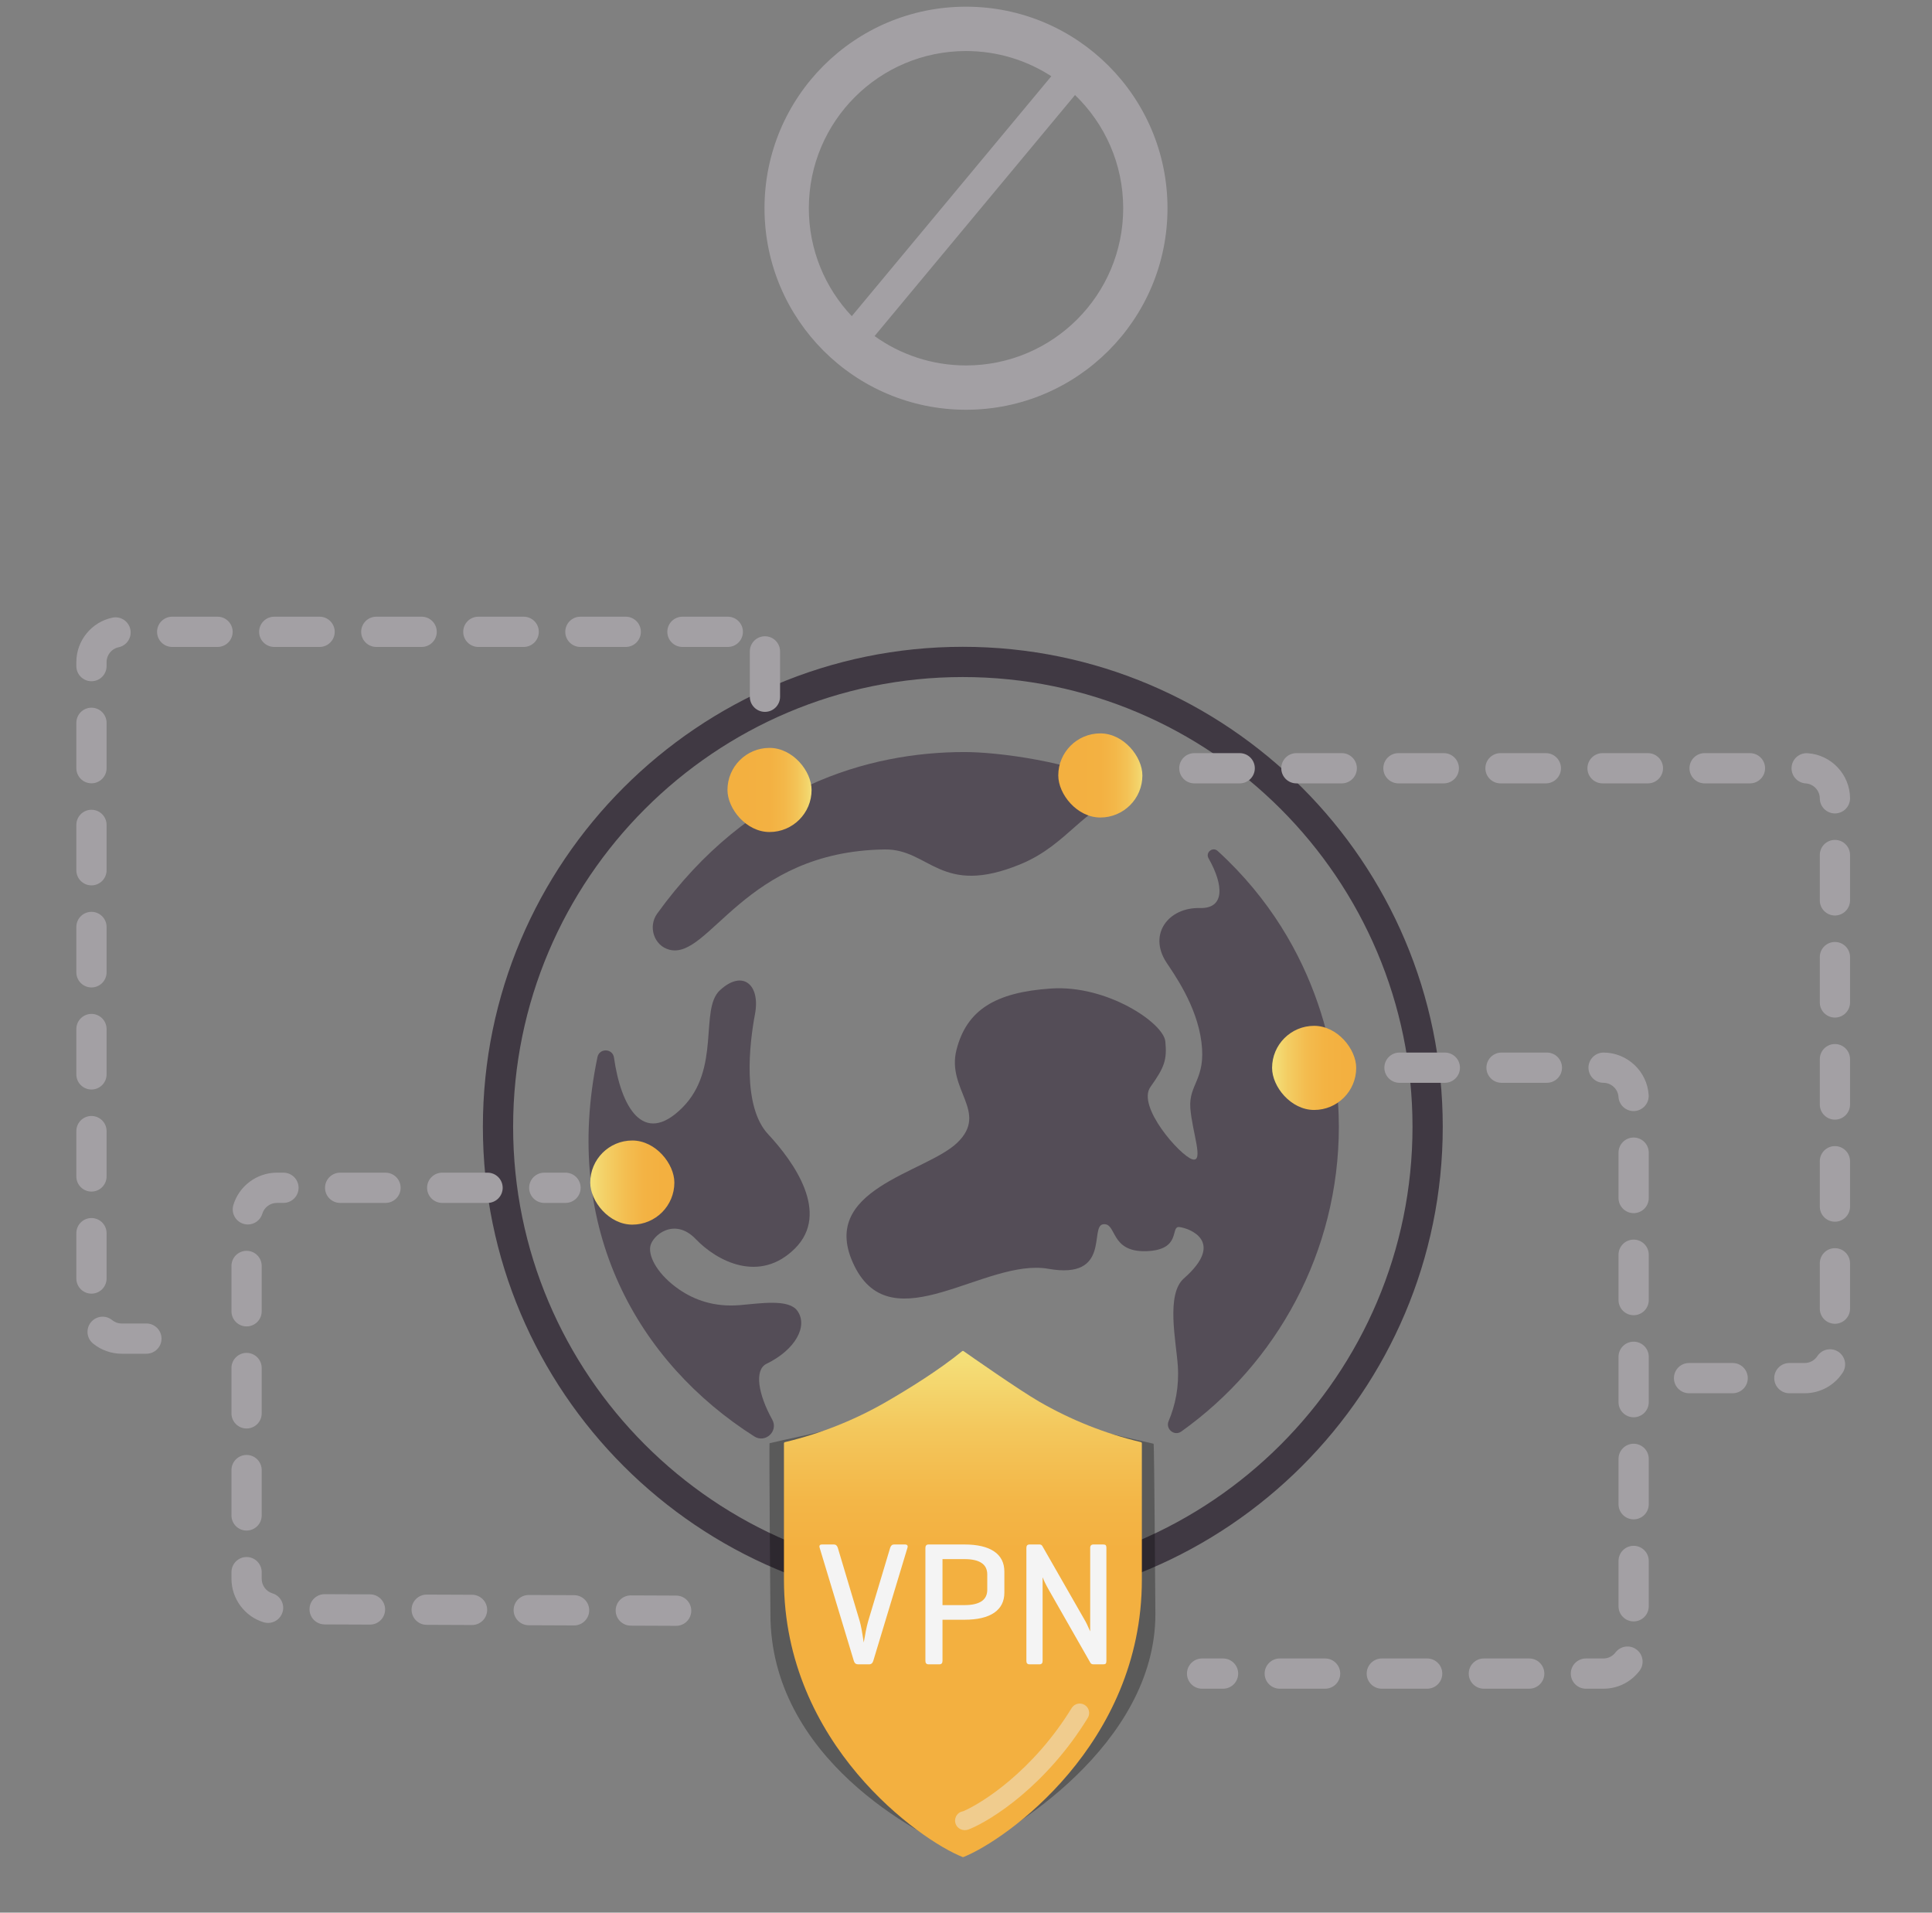
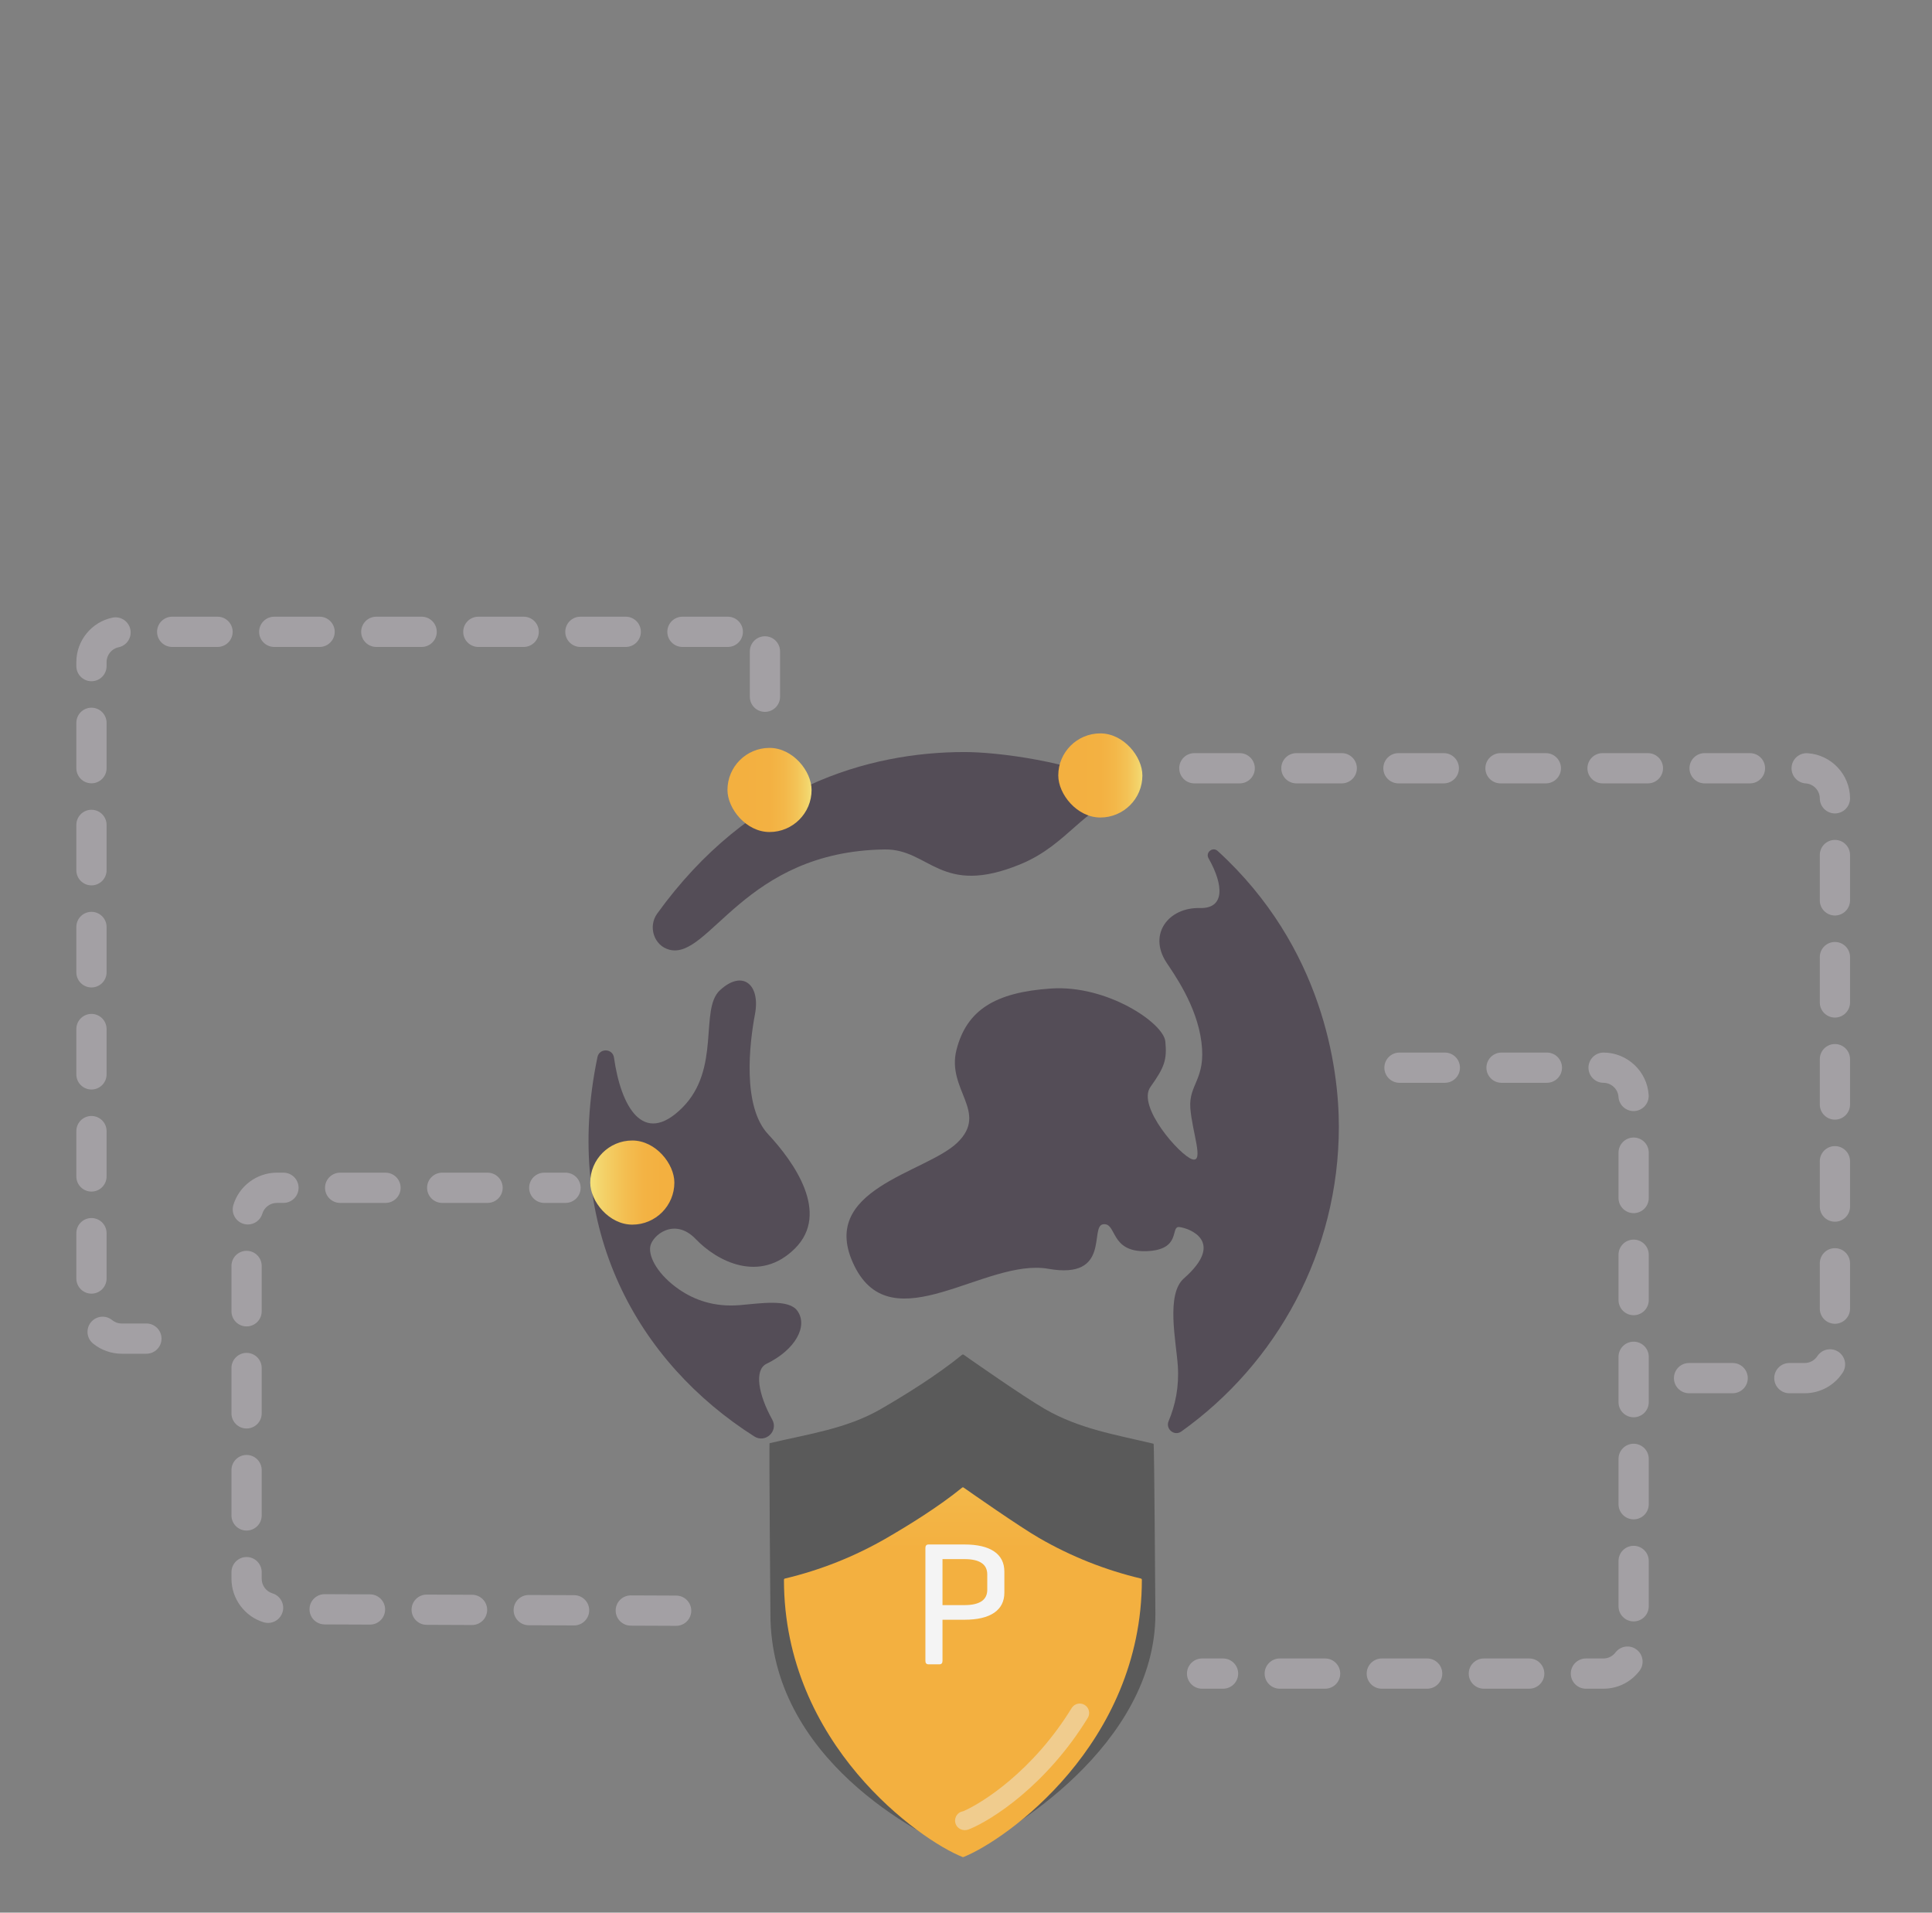
<svg xmlns="http://www.w3.org/2000/svg" xmlns:xlink="http://www.w3.org/1999/xlink" viewBox="0 0 511.151 505.947">
  <rect x="0" y="0" width="511.151" height="505.947" fill="#808080" stroke="none" />
  <defs>
    <linearGradient id="e" x1="302.773" y1="205.126" x2="280.518" y2="205.126" gradientUnits="userSpaceOnUse">
      <stop offset="0" stop-color="#f4e17b" />
      <stop offset=".075" stop-color="#f3d36a" />
      <stop offset=".195" stop-color="#f3c357" />
      <stop offset=".335" stop-color="#f3b84a" />
      <stop offset=".512" stop-color="#f3b142" />
      <stop offset=".85" stop-color="#f3b040" />
    </linearGradient>
    <linearGradient id="f" x1="215.095" y1="208.965" x2="192.841" y2="208.965" xlink:href="#e" />
    <linearGradient id="g" x1="336.556" y1="282.486" x2="358.81" y2="282.486" gradientUnits="userSpaceOnUse">
      <stop offset="0" stop-color="#f4e17b" />
      <stop offset=".19" stop-color="#f3cd63" />
      <stop offset=".407" stop-color="#f3bc4f" />
      <stop offset=".626" stop-color="#f3b343" />
      <stop offset=".85" stop-color="#f3b040" />
    </linearGradient>
    <linearGradient id="h" x1="156.163" y1="312.821" x2="178.417" y2="312.821" gradientUnits="userSpaceOnUse">
      <stop offset="0" stop-color="#f4e17b" />
      <stop offset=".158" stop-color="#f3d168" />
      <stop offset=".405" stop-color="#f3bf52" />
      <stop offset=".641" stop-color="#f3b344" />
      <stop offset=".85" stop-color="#f3b040" />
    </linearGradient>
    <linearGradient id="j" x1="254.757" y1="357.615" x2="254.757" y2="495.817" gradientUnits="userSpaceOnUse">
      <stop offset="0" stop-color="#f4e17b" />
      <stop offset=".149" stop-color="#f3c75c" />
      <stop offset=".287" stop-color="#f3b647" />
      <stop offset=".378" stop-color="#f3b040" />
    </linearGradient>
  </defs>
  <g id="a">
-     <path d="M255.575,1.77c-29.44,0-53.31,23.87-53.31,53.31,0,29.45,23.87,53.31,53.31,53.31,29.45,0,53.31-23.86,53.31-53.31,0-29.44-23.86-53.31-53.31-53.31Zm-41.58,53.31c0-22.97,18.61-41.58,41.58-41.58,8.325,0,16.071,2.454,22.574,6.664l-52.792,63.471c-7.039-7.45-11.362-17.494-11.362-28.555Zm41.58,41.59c-9.028,0-17.375-2.885-24.19-7.771l53.034-63.761c7.853,7.563,12.747,18.177,12.747,29.943,0,22.97-18.62,41.59-41.59,41.59Z" style="fill:#a3a0a4;" />
-   </g>
+     </g>
  <g id="b">
    <path d="M297.293,207.987c1.62,.771,1.279,3.214-.494,3.49-9.753,1.516-14.189,11.913-26.739,17.103-21.227,8.779-24.065-4.03-35.971-3.877-37.269,.478-46.37,29.288-56.996,26.52-4.092-1.066-5.693-6.127-3.218-9.555,24.263-33.613,55.968-42.734,81.31-42.734,8.856,0,28.245,2.454,42.108,9.054Z" style="fill:#544d57;" />
    <path d="M172.04,329.741c-.487,2.945,2.249,7.641,7.629,11.351,4.012,2.759,9.264,4.709,16.015,4.154,5.481-.45,12.944-1.711,15.256,1.476,2.935,4.045-.514,10.339-8.12,14.026-3.325,1.604-2.228,8.078,1.489,14.762,1.7,3.057-1.801,6.338-4.753,4.461-30.613-19.458-51.021-54.718-41.485-100.341,.509-2.434,4.026-2.326,4.373,.137,1.797,12.748,7.617,23.657,18.036,13.288,10.37-10.319,4.51-25.995,9.971-31.085,5.983-5.565,10.771-1.565,9.299,6.284-1.484,7.861-3.397,24.406,3.467,31.769,6.875,7.374,16.453,20.87,7.131,30.204-9.334,9.334-20.626,3.444-26.273-2.458-5.646-5.89-11.548-.951-12.035,1.971Z" style="fill:#544d57;" />
    <path d="M354.224,297.972c0,33.241-16.466,62.719-41.674,80.693-1.858,1.325-4.255-.65-3.365-2.751,1.779-4.2,2.805-9.112,2.43-14.648-.441-6.435-3.188-18.876,1.6-23.085,11.235-9.878,1.229-13.357-1.229-13.6-2.458-.243,.742,6.134-8.835,6.389-9.577,.244-7.618-7.618-11.293-7.119-3.687,.487,2.203,14.725-14.493,11.78-16.684-2.945-41.241,19.641-51.305-.742-10.064-20.371,18.899-24.545,27.247-32.65,8.348-8.105-2.945-13.995-.244-24.545,2.702-10.563,10.307-15.223,25.044-16.209,14.737-.985,29.705,9.078,30.204,13.995,.487,4.904-.255,6.875-3.931,12.035-3.687,5.148,7.849,18.168,11.049,19.142,3.188,.985,0-7.119-.499-13.496-.487-6.389,4.174-7.618,2.945-17.438-1.217-9.821-7.434-18.296-9.306-21.182-4.847-7.472,.612-14.563,8.886-14.339,6.601,.178,6.364-5.977,2.287-13.176-.873-1.542,1.117-3.119,2.425-1.924,27.808,25.397,32.056,57.476,32.056,72.871Z" style="fill:#544d57;" />
-     <path d="M254.733,171.098c-70.015,0-126.976,56.961-126.976,126.976s56.961,126.976,126.976,126.976,126.976-56.961,126.976-126.976-56.961-126.976-126.976-126.976Zm0,245.951c-65.604,0-118.976-53.372-118.976-118.976s53.373-118.976,118.976-118.976,118.976,53.372,118.976,118.976-53.372,118.976-118.976,118.976Z" style="fill:#403943;" />
  </g>
  <g id="c">
    <path d="M178.889,430.075h-.017l-12-.049c-2.209-.009-3.993-1.808-3.984-4.017,.009-2.203,1.798-3.983,4-3.983h.017l12,.049c2.209,.009,3.992,1.808,3.983,4.017-.009,2.203-1.798,3.983-4,3.983Zm-27-.108h-.017l-12-.049c-2.209-.009-3.993-1.808-3.984-4.017,.009-2.203,1.798-3.983,4-3.983h.017l12,.049c2.209,.009,3.993,1.808,3.984,4.017-.009,2.203-1.798,3.983-4,3.983Zm-27-.109h-.017l-12-.048c-2.209-.009-3.993-1.807-3.984-4.016,.009-2.204,1.798-3.984,4-3.984h.017l12,.048c2.209,.009,3.993,1.807,3.984,4.016-.009,2.204-1.798,3.984-4,3.984Zm-27-.108h-.017l-12-.049c-2.209-.009-3.993-1.808-3.984-4.017,.009-2.203,1.798-3.983,4-3.983h.017l12,.049c2.209,.009,3.993,1.808,3.984,4.017-.009,2.203-1.798,3.983-4,3.983Zm-26.964-.439c-.383,0-.772-.056-1.157-.172-5.022-1.516-8.529-6.239-8.529-11.488v-1.777c0-2.209,1.791-4,4-4s4,1.791,4,4v1.777c0,1.75,1.168,3.325,2.841,3.83,2.115,.638,3.312,2.87,2.674,4.985-.522,1.729-2.11,2.845-3.828,2.845Zm-5.687-24.438c-2.209,0-4-1.791-4-4v-12c0-2.209,1.791-4,4-4s4,1.791,4,4v12c0,2.209-1.791,4-4,4Zm0-27c-2.209,0-4-1.791-4-4v-12c0-2.209,1.791-4,4-4s4,1.791,4,4v12c0,2.209-1.791,4-4,4Zm0-27c-2.209,0-4-1.791-4-4v-12c0-2.209,1.791-4,4-4s4,1.791,4,4v12c0,2.209-1.791,4-4,4Zm.336-26.966c-.379,0-.765-.055-1.147-.169-2.117-.633-3.319-2.861-2.687-4.979,1.507-5.039,6.235-8.559,11.498-8.559h1.757c2.209,0,4,1.791,4,4s-1.791,4-4,4h-1.757c-1.755,0-3.331,1.173-3.833,2.852-.519,1.733-2.109,2.854-3.831,2.854Zm84.049-5.706h-5.628c-2.209,0-4-1.791-4-4s1.791-4,4-4h5.628c2.209,0,4,1.791,4,4s-1.791,4-4,4Zm-20.628,0h-12c-2.209,0-4-1.791-4-4s1.791-4,4-4h12c2.209,0,4,1.791,4,4s-1.791,4-4,4Zm-27,0h-12c-2.209,0-4-1.791-4-4s1.791-4,4-4h12c2.209,0,4,1.791,4,4s-1.791,4-4,4Z" style="fill:#a3a0a4;" />
    <path d="M38.733,358.099h-6.535c-2.754-.001-5.443-.957-7.573-2.692-1.713-1.395-1.971-3.914-.577-5.627s3.913-1.973,5.627-.576c.501,.408,1.347,.895,2.524,.896h6.533c2.209,0,4,1.791,4,4s-1.791,4-4,4Zm-14.535-15.894c-2.209,0-4-1.791-4-4v-12c0-2.209,1.791-4,4-4s4,1.791,4,4v12c0,2.209-1.791,4-4,4Zm0-27c-2.209,0-4-1.791-4-4v-12c0-2.209,1.791-4,4-4s4,1.791,4,4v12c0,2.209-1.791,4-4,4Zm0-27c-2.209,0-4-1.791-4-4v-12c0-2.209,1.791-4,4-4s4,1.791,4,4v12c0,2.209-1.791,4-4,4Zm0-27c-2.209,0-4-1.791-4-4v-12c0-2.209,1.791-4,4-4s4,1.791,4,4v12c0,2.209-1.791,4-4,4Zm0-27c-2.209,0-4-1.791-4-4v-12c0-2.209,1.791-4,4-4s4,1.791,4,4v12c0,2.209-1.791,4-4,4Zm0-27c-2.209,0-4-1.791-4-4v-12c0-2.209,1.791-4,4-4s4,1.791,4,4v12c0,2.209-1.791,4-4,4Zm178.185-18.898c-2.209,0-4-1.791-4-4v-12c0-2.209,1.791-4,4-4s4,1.791,4,4v12c0,2.209-1.791,4-4,4Zm-178.185-8.102c-2.209,0-4-1.791-4-4v-1.071c0-5.662,4.02-10.604,9.558-11.75,2.163-.449,4.279,.943,4.728,3.106,.448,2.163-.943,4.28-3.106,4.728-1.843,.381-3.18,2.029-3.18,3.917v1.071c0,2.209-1.791,4-4,4Zm168.357-9.071h-12c-2.209,0-4-1.791-4-4s1.791-4,4-4h12c2.209,0,4,1.791,4,4s-1.791,4-4,4Zm-27,0h-12c-2.209,0-4-1.791-4-4s1.791-4,4-4h12c2.209,0,4,1.791,4,4s-1.791,4-4,4Zm-27,0h-12c-2.209,0-4-1.791-4-4s1.791-4,4-4h12c2.209,0,4,1.791,4,4s-1.791,4-4,4Zm-27,0h-12c-2.209,0-4-1.791-4-4s1.791-4,4-4h12c2.209,0,4,1.791,4,4s-1.791,4-4,4Zm-27,0h-12c-2.209,0-4-1.791-4-4s1.791-4,4-4h12c2.209,0,4,1.791,4,4s-1.791,4-4,4Zm-27,0h-12c-2.209,0-4-1.791-4-4s1.791-4,4-4h12c2.209,0,4,1.791,4,4s-1.791,4-4,4Z" style="fill:#a3a0a4;" />
    <path d="M477.466,368.55h-4.054c-2.209,0-4-1.791-4-4s1.791-4,4-4h4.054c1.356,0,2.61-.68,3.354-1.817,1.207-1.85,3.687-2.37,5.536-1.161,1.85,1.208,2.369,3.687,1.161,5.536-2.226,3.408-5.983,5.442-10.051,5.442Zm-19.054,0h-11.539c-2.209,0-4-1.791-4-4s1.791-4,4-4h11.539c2.209,0,4,1.791,4,4s-1.791,4-4,4Zm27.054-18.376c-2.209,0-4-1.791-4-4v-12c0-2.209,1.791-4,4-4s4,1.791,4,4v12c0,2.209-1.791,4-4,4Zm0-27c-2.209,0-4-1.791-4-4v-12c0-2.209,1.791-4,4-4s4,1.791,4,4v12c0,2.209-1.791,4-4,4Zm0-27c-2.209,0-4-1.791-4-4v-12c0-2.209,1.791-4,4-4s4,1.791,4,4v12c0,2.209-1.791,4-4,4Zm0-27c-2.209,0-4-1.791-4-4v-12c0-2.209,1.791-4,4-4s4,1.791,4,4v12c0,2.209-1.791,4-4,4Zm0-27c-2.209,0-4-1.791-4-4v-12c0-2.209,1.791-4,4-4s4,1.791,4,4v12c0,2.209-1.791,4-4,4Zm0-27c-2.197,0-3.985-1.775-3.999-3.976-.013-2.09-1.653-3.833-3.735-3.966-2.204-.142-3.877-2.044-3.735-4.249,.143-2.204,2.022-3.881,4.249-3.735,6.255,.402,11.184,5.63,11.222,11.902,.014,2.209-1.767,4.011-3.976,4.024h-.025Zm-22.478-7.951h-12c-2.209,0-4-1.791-4-4s1.791-4,4-4h12c2.209,0,4,1.791,4,4s-1.791,4-4,4Zm-27,0h-12c-2.209,0-4-1.791-4-4s1.791-4,4-4h12c2.209,0,4,1.791,4,4s-1.791,4-4,4Zm-27,0h-12c-2.209,0-4-1.791-4-4s1.791-4,4-4h12c2.209,0,4,1.791,4,4s-1.791,4-4,4Zm-27,0h-12c-2.209,0-4-1.791-4-4s1.791-4,4-4h12c2.209,0,4,1.791,4,4s-1.791,4-4,4Zm-27,0h-12c-2.209,0-4-1.791-4-4s1.791-4,4-4h12c2.209,0,4,1.791,4,4s-1.791,4-4,4Zm-27,0h-12c-2.209,0-4-1.791-4-4s1.791-4,4-4h12c2.209,0,4,1.791,4,4s-1.791,4-4,4Z" style="fill:#a3a0a4;" />
    <path d="M424.217,446.709h-4.631c-2.209,0-4-1.791-4-4s1.791-4,4-4h4.63c1.26,0,2.42-.576,3.185-1.582,1.338-1.757,3.847-2.101,5.605-.762,1.758,1.337,2.1,3.847,.762,5.605-2.29,3.011-5.771,4.738-9.551,4.738Zm-19.631,0h-12c-2.209,0-4-1.791-4-4s1.791-4,4-4h12c2.209,0,4,1.791,4,4s-1.791,4-4,4Zm-27,0h-12c-2.209,0-4-1.791-4-4s1.791-4,4-4h12c2.209,0,4,1.791,4,4s-1.791,4-4,4Zm-27,0h-12c-2.209,0-4-1.791-4-4s1.791-4,4-4h12c2.209,0,4,1.791,4,4s-1.791,4-4,4Zm-27,0h-5.55c-2.209,0-4-1.791-4-4s1.791-4,4-4h5.55c2.209,0,4,1.791,4,4s-1.791,4-4,4Zm108.628-17.801c-2.209,0-4-1.791-4-4v-12c0-2.209,1.791-4,4-4s4,1.791,4,4v12c0,2.209-1.791,4-4,4Zm0-27c-2.209,0-4-1.791-4-4v-12c0-2.209,1.791-4,4-4s4,1.791,4,4v12c0,2.209-1.791,4-4,4Zm0-27c-2.209,0-4-1.791-4-4v-12c0-2.209,1.791-4,4-4s4,1.791,4,4v12c0,2.209-1.791,4-4,4Zm0-27c-2.209,0-4-1.791-4-4v-12c0-2.209,1.791-4,4-4s4,1.791,4,4v12c0,2.209-1.791,4-4,4Zm0-27c-2.209,0-4-1.791-4-4v-12c0-2.209,1.791-4,4-4s4,1.791,4,4v12c0,2.209-1.791,4-4,4Zm-.021-27c-2.092,0-3.852-1.626-3.988-3.743-.134-2.081-1.876-3.722-3.966-3.733-2.209-.013-3.989-1.814-3.977-4.023,.013-2.201,1.802-3.977,4-3.977h.023c6.271,.036,11.5,4.965,11.903,11.22,.142,2.205-1.531,4.106-3.735,4.249-.087,.005-.175,.008-.261,.008Zm-22.931-7.477h-12c-2.209,0-4-1.791-4-4s1.791-4,4-4h12c2.209,0,4,1.791,4,4s-1.791,4-4,4Zm-27,0h-12c-2.209,0-4-1.791-4-4s1.791-4,4-4h12c2.209,0,4,1.791,4,4s-1.791,4-4,4Z" style="fill:#a3a0a4;" />
  </g>
  <g id="d">
    <rect x="279.989" y="193.999" width="22.254" height="22.254" rx="11.127" ry="11.127" style="fill:url(#e);" />
    <rect x="192.467" y="197.838" width="22.254" height="22.254" rx="11.127" ry="11.127" style="fill:url(#f);" />
-     <rect x="336.556" y="271.359" width="22.254" height="22.254" rx="11.127" ry="11.127" style="fill:url(#g);" />
    <rect x="156.163" y="301.694" width="22.254" height="22.254" rx="11.127" ry="11.127" style="fill:url(#h);" />
  </g>
  <g id="i">
    <path d="M305.681,426.963c0,34.589-39.005,58.439-50.888,63.132-11.954-4.692-50.959-25.056-50.959-63.132,0,0-.384-45.158-.224-45.196,10.164-2.415,20.379-3.8,29.457-9.051,6.165-3.565,14.866-8.937,21.471-14.334,.122-.1,.284-.11,.413-.019,1.866,1.311,15.695,10.999,21.497,14.36,9.065,5.238,18.576,6.763,28.771,9.191,.16,.038,.462,45.049,.462,45.049Z" style="opacity:.3;" />
-     <path d="M302.104,417.888c0,43.545-36.005,68.899-47.193,73.342-.078,.031-.162,.031-.241,0-11.253-4.442-47.259-29.796-47.259-73.342l0-36.087c0-.153,.105-.285,.254-.32,9.45-2.245,18.486-5.842,26.926-10.725,5.731-3.314,13.819-8.308,19.96-13.325,.115-.094,.274-.101,.395-.016,1.764,1.239,14.593,10.226,19.98,13.346,8.429,4.87,17.447,8.461,26.926,10.718,.149,.035,.253,.168,.253,.32v36.087Z" style="fill:url(#j);" />
+     <path d="M302.104,417.888c0,43.545-36.005,68.899-47.193,73.342-.078,.031-.162,.031-.241,0-11.253-4.442-47.259-29.796-47.259-73.342c0-.153,.105-.285,.254-.32,9.45-2.245,18.486-5.842,26.926-10.725,5.731-3.314,13.819-8.308,19.96-13.325,.115-.094,.274-.101,.395-.016,1.764,1.239,14.593,10.226,19.98,13.346,8.429,4.87,17.447,8.461,26.926,10.718,.149,.035,.253,.168,.253,.32v36.087Z" style="fill:url(#j);" />
    <path d="M286.972,450.999c-1.175-.722-2.716-.355-3.438,.821-10.342,16.838-23.894,25.255-28.709,27.31-.859,.124-1.63,.692-1.971,1.559-.506,1.284,.125,2.736,1.41,3.242,.324,.128,.666,.192,1.011,.192s.691-.064,1.027-.195c6.12-2.431,20.578-11.722,31.491-29.49,.723-1.177,.355-2.716-.821-3.438Z" style="fill:#efefef; opacity:.45;" />
    <g>
-       <path d="M239.379,408.554h-2.844c-.498,0-.84,.296-1.026,.886l-5.828,19.444c-.218,.777-.42,1.633-.606,2.565-.062,.342-.156,.862-.279,1.562-.125,.699-.219,1.189-.28,1.469-.404-2.767-.762-4.663-1.072-5.688l-5.782-19.352c-.187-.59-.529-.886-1.025-.886h-3.125c-.622,0-.839,.296-.652,.886l9.046,29.937c.187,.591,.56,.886,1.119,.886h2.892c.559,0,.932-.295,1.118-.886l9.047-29.937c.187-.59-.047-.886-.7-.886Z" style="fill:#f4f4f4;" />
      <path d="M263.019,410.395c-1.803-1.228-4.43-1.842-7.88-1.842h-9.466c-.56,0-.84,.312-.84,.933v29.843c0,.622,.28,.933,.84,.933h2.844c.56,0,.84-.311,.84-.933v-10.864h5.782c3.45,0,6.077-.614,7.88-1.842,1.803-1.229,2.705-3.008,2.705-5.34v-5.549c0-2.331-.902-4.11-2.705-5.339Zm-1.818,10.142c0,2.705-2.021,4.058-6.062,4.058h-5.782v-12.171h5.782c4.04,0,6.062,1.353,6.062,4.057v4.057Z" style="fill:#f4f4f4;" />
-       <path d="M292.536,408.74c-.124-.124-.342-.187-.652-.187h-2.564c-.592,0-.887,.296-.887,.886v22.103c-.652-1.492-1.135-2.486-1.445-2.984l-11.237-19.631c-.156-.248-.404-.373-.746-.373h-2.611c-.56,0-.84,.296-.84,.886v29.937c0,.591,.28,.886,.84,.886h2.611c.56,0,.839-.295,.839-.886v-22.149c.342,.902,.901,2.037,1.679,3.404l10.958,19.211c.155,.28,.435,.42,.84,.42h2.564c.311,0,.528-.062,.652-.187,.124-.124,.187-.357,.187-.699v-29.937c0-.342-.062-.574-.187-.699Z" style="fill:#f4f4f4;" />
    </g>
  </g>
</svg>